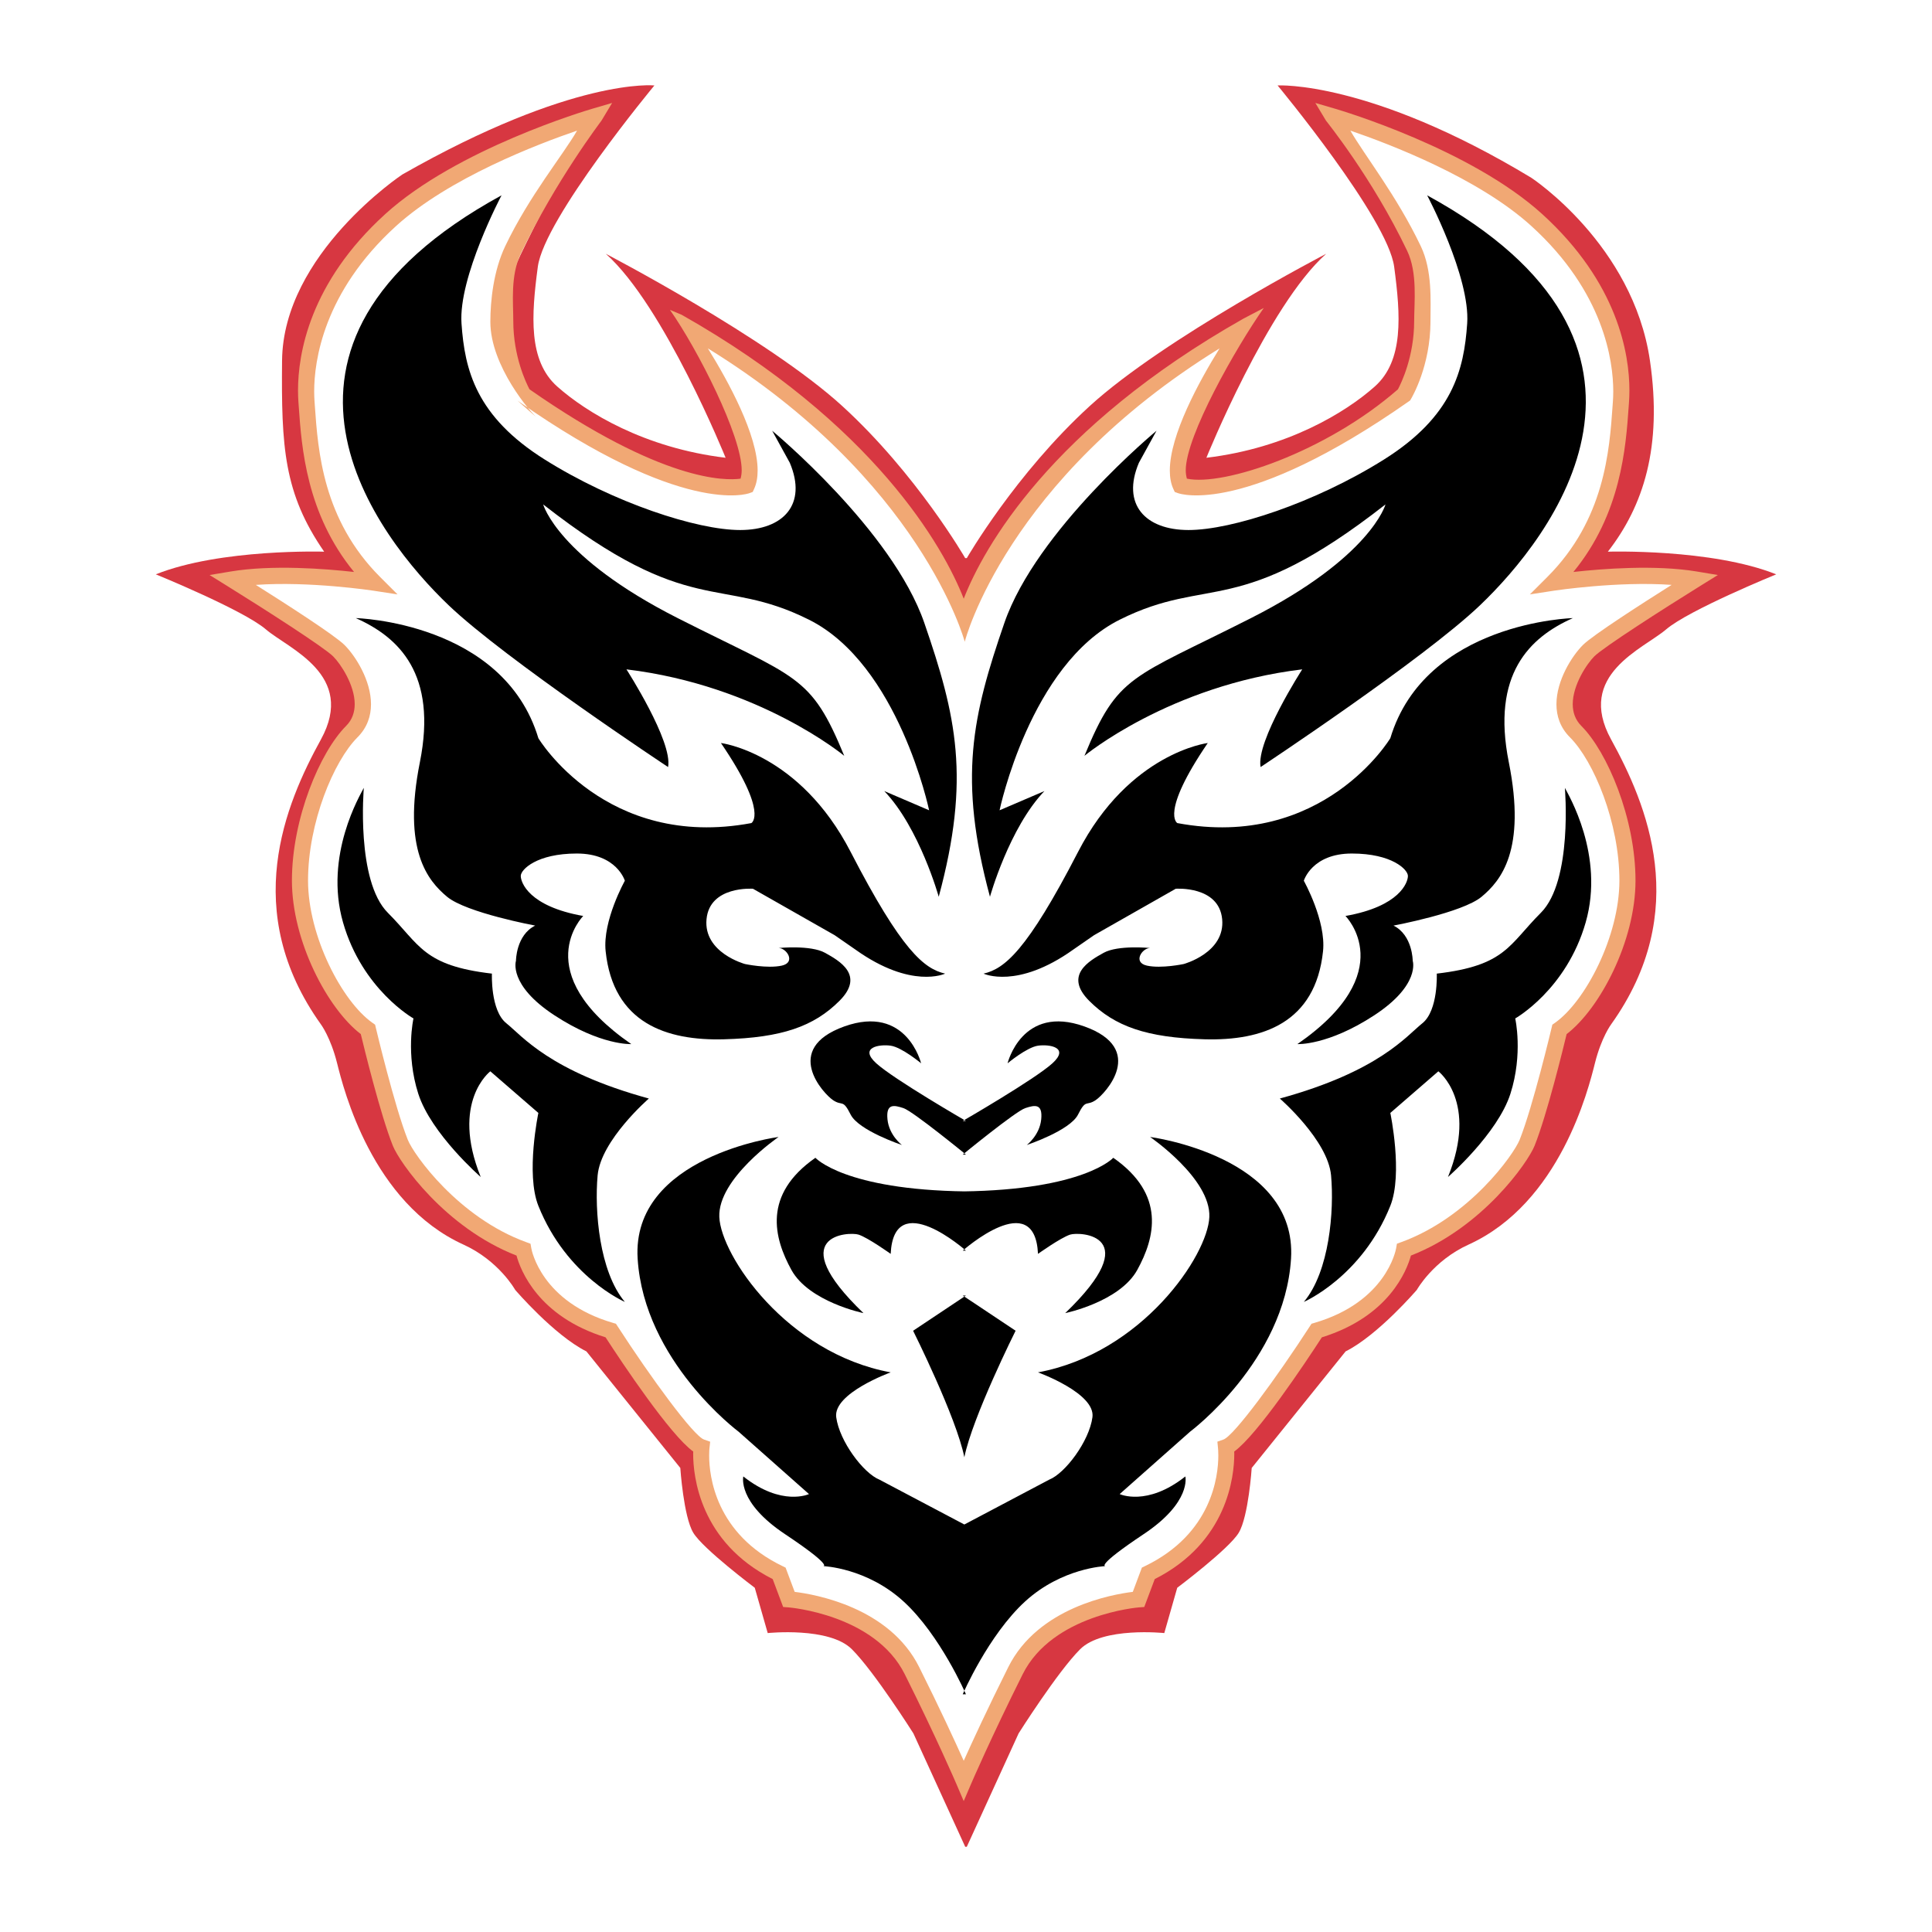
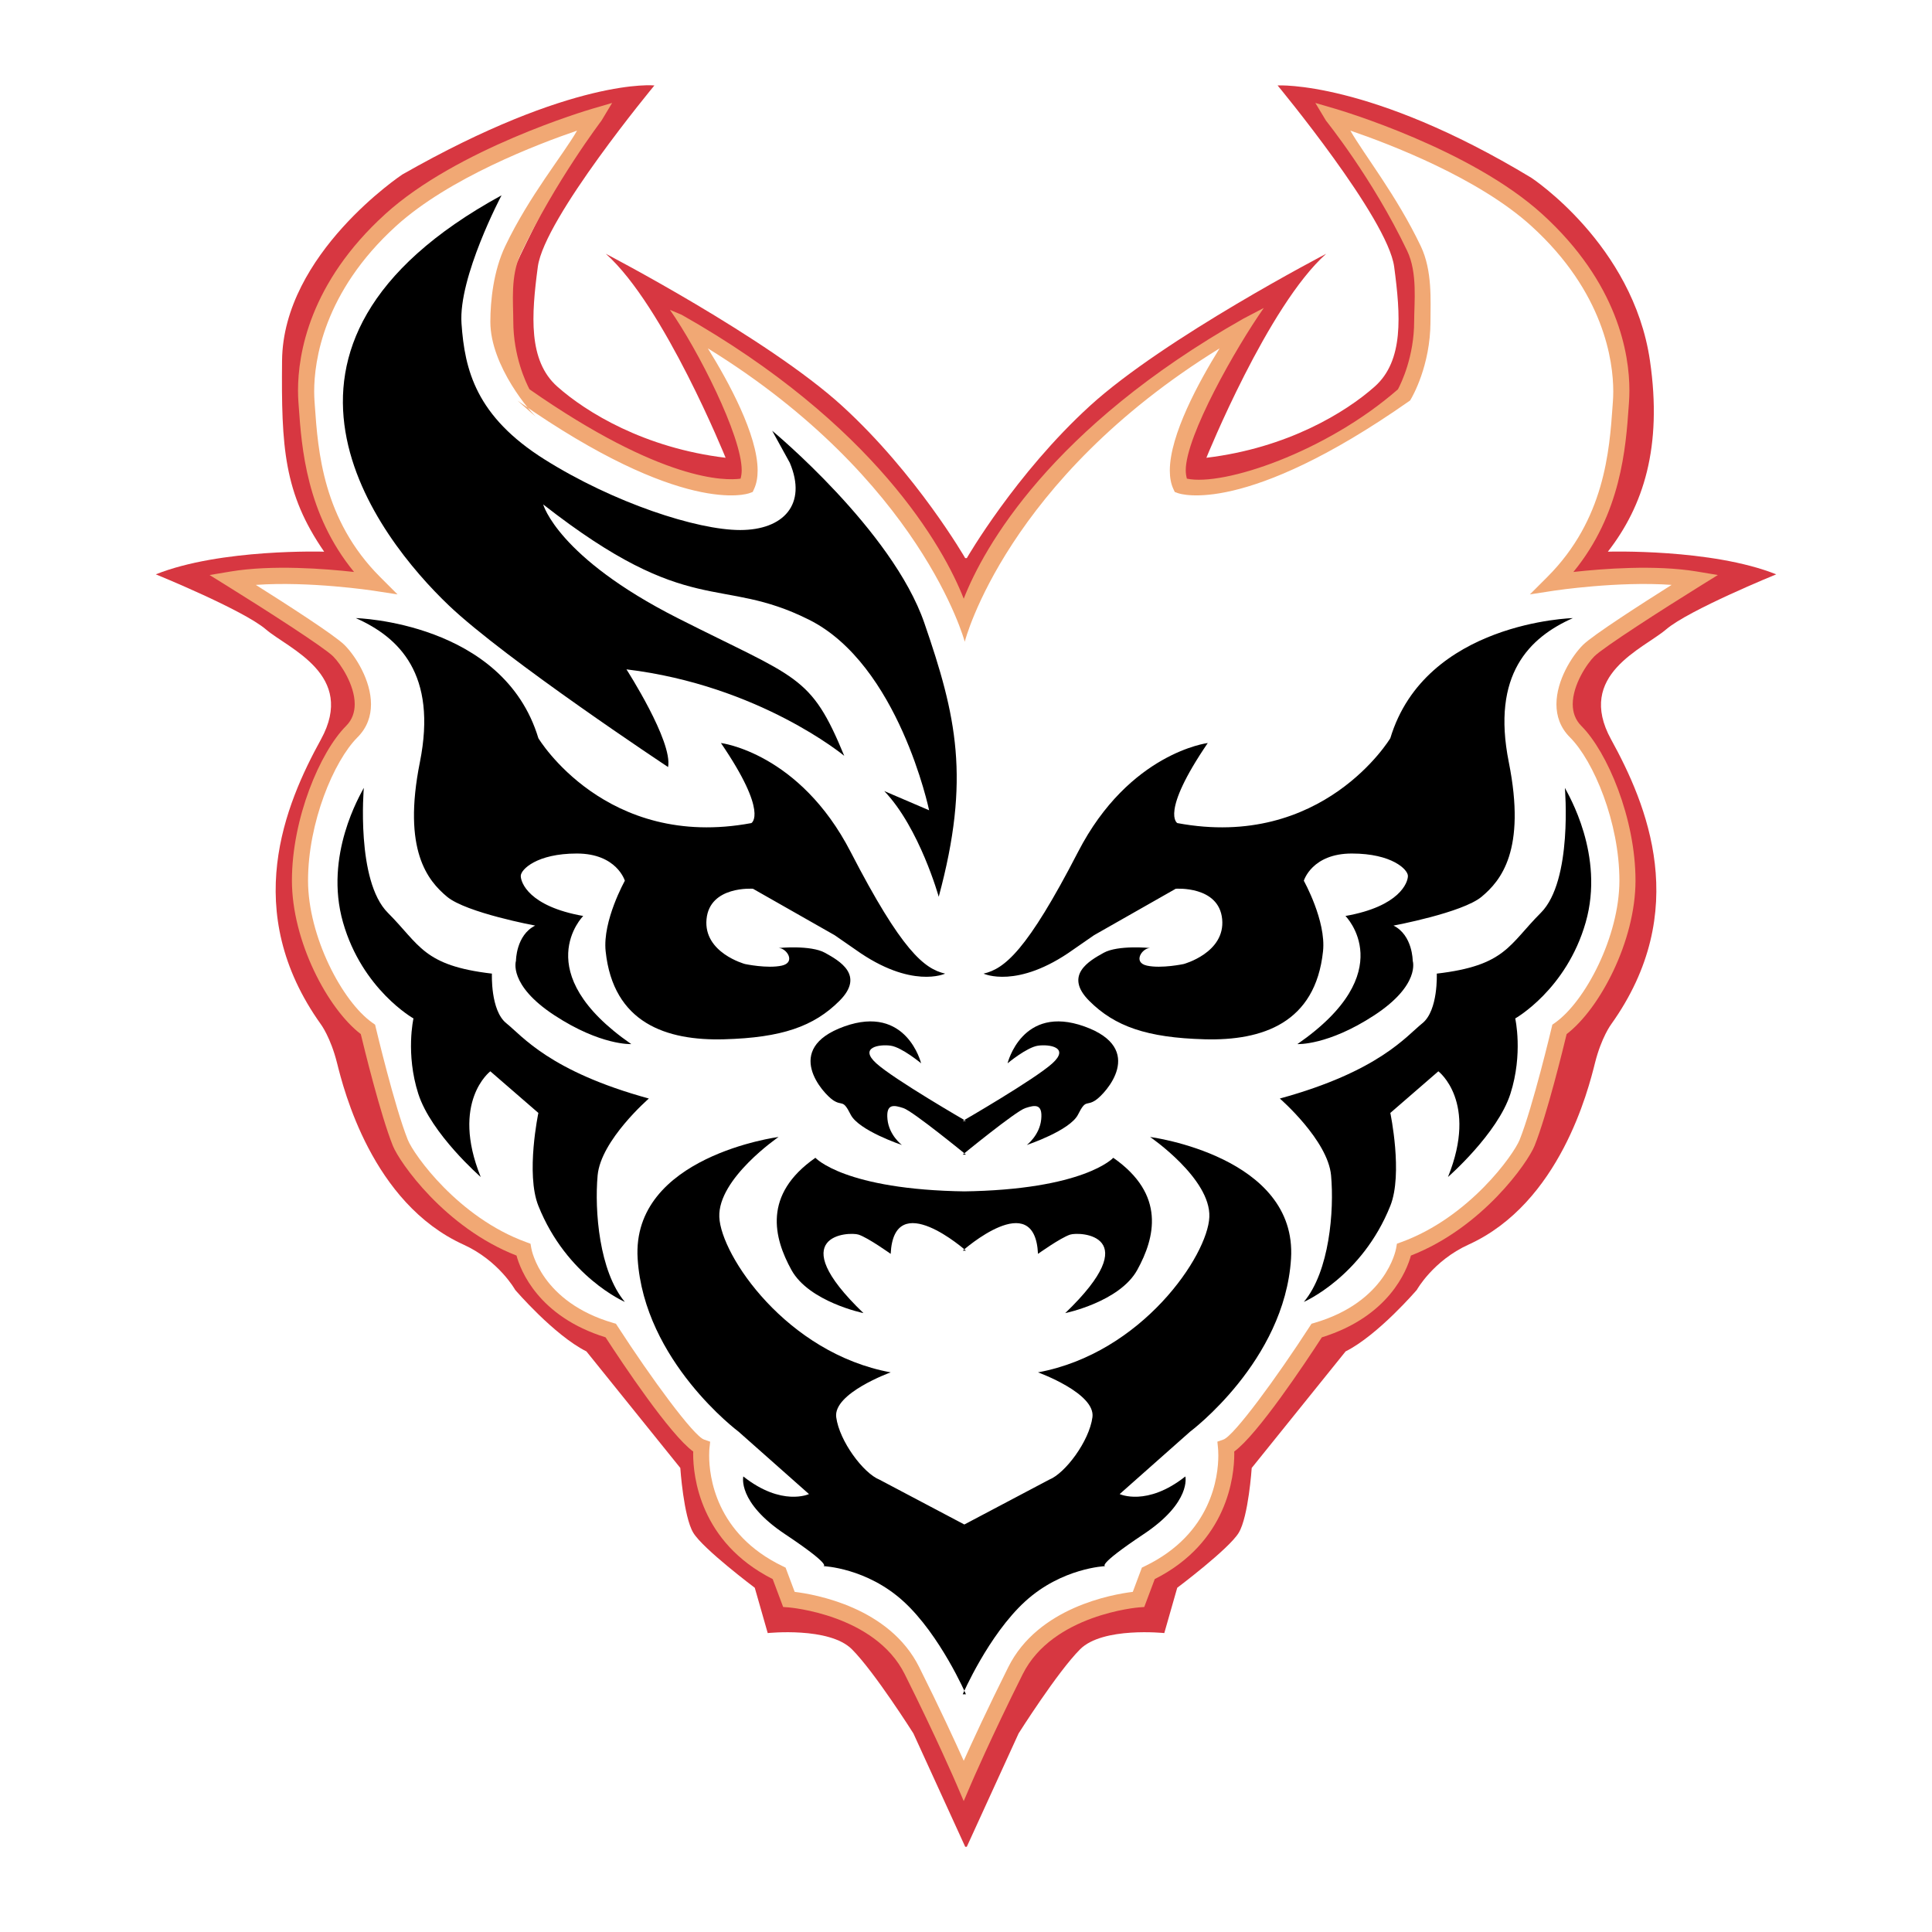
<svg xmlns="http://www.w3.org/2000/svg" version="1.0" id="Layer_1" x="0px" y="0px" width="192.756px" height="192.756px" viewBox="0 0 192.756 192.756" enable-background="new 0 0 192.756 192.756" xml:space="preserve">
  <g>
-     <polygon fill-rule="evenodd" clip-rule="evenodd" fill="#FFFFFF" points="0,0 192.756,0 192.756,192.756 0,192.756 0,0  " />
    <path fill-rule="evenodd" clip-rule="evenodd" fill="#D73741" d="M96.457,55.686c0,0,4.845-8.399,12.274-15.183   c7.43-6.784,23.581-15.182,23.581-15.182c-5.814,5.168-11.951,20.351-11.951,20.351c8.075-0.969,13.89-4.522,16.797-7.106   c2.907-2.584,2.584-7.107,1.938-11.953c-0.646-4.845-11.63-18.089-11.63-18.089s9.169-0.539,25.307,9.208   c0,0,10.152,6.655,11.843,18.25c1.258,8.63-0.659,14.504-4.199,19.059c0,0,10.336-0.323,16.797,2.261c0,0-8.722,3.553-10.982,5.491   c-2.262,1.938-9.045,4.522-5.491,10.983c3.553,6.46,8.075,17.12,0,28.426c0,0-0.97,1.293-1.616,3.877   c-0.646,2.584-3.477,13.943-12.598,18.09c-3.554,1.615-5.169,4.521-5.169,4.521s-3.876,4.523-7.106,6.139l-9.368,11.629   c0,0-0.322,4.846-1.292,6.461c-0.969,1.615-6.138,5.492-6.138,5.492l-1.292,4.521c0,0-6.138-0.646-8.398,1.615   c-2.262,2.262-6.138,8.398-6.138,8.398l-5.168,11.307h-0.158l-5.168-11.307c0,0-3.876-6.137-6.137-8.398s-8.399-1.615-8.399-1.615   l-1.292-4.521c0,0-5.168-3.877-6.137-5.492c-0.969-1.615-1.292-6.461-1.292-6.461l-9.368-11.629   c-3.23-1.615-7.107-6.139-7.107-6.139s-1.615-2.906-5.168-4.521c-9.121-4.146-11.952-15.506-12.598-18.09   c-0.646-2.584-1.615-3.877-1.615-3.877c-8.076-11.306-3.553-21.965,0-28.426c3.553-6.461-3.23-9.045-5.491-10.983   c-2.261-1.938-10.983-5.491-10.983-5.491c6.46-2.584,16.797-2.261,16.797-2.261c-4.03-5.833-4.278-10.444-4.2-19.059   c0.098-10.667,11.993-18.569,11.993-18.569c17.096-9.746,25.156-8.888,25.156-8.888S54.305,21.767,53.659,26.612   c-0.646,4.846-0.969,9.368,1.938,11.953c2.907,2.584,8.722,6.138,16.797,7.106c0,0-6.137-15.182-11.952-20.351   c0,0,16.152,8.398,23.582,15.182c7.43,6.783,12.275,15.183,12.275,15.183H96.457L96.457,55.686z" />
    <path fill-rule="evenodd" clip-rule="evenodd" fill="#FFFFFF" d="M96.148,62.334c0,0,3.554-16.152,28.104-30.042   c0,0-8.398,11.952-6.461,16.152c0,0,6.138,2.261,22.29-9.045c0,0,4.881-6.265,1.327-13.694c-3.553-7.429-8.434-14.086-8.434-14.086   s13.244,3.876,20.351,10.337c7.106,6.461,8.722,13.567,8.398,18.09s-0.646,11.952-6.783,18.089c0,0,8.398-1.292,14.213-0.323   c0,0-9.368,5.814-10.66,7.107c-1.292,1.292-3.876,5.491-1.292,8.076c2.584,2.584,5.169,9.044,5.169,14.859   s-3.554,12.598-6.784,14.859c0,0-1.872,7.912-3.229,11.307c-0.646,1.615-5.169,8.074-12.275,10.66c0,0-0.97,5.814-8.723,8.074   c0,0-7.106,10.984-9.044,11.631c0,0,0.969,8.398-7.753,12.598l-0.97,2.584c0,0-9.044,0.646-12.274,7.107   c-3.23,6.459-5.169,10.982-5.169,10.982s-1.938-4.523-5.168-10.982c-3.23-6.461-12.275-7.107-12.275-7.107l-0.969-2.584   c-8.722-4.199-7.753-12.598-7.753-12.598c-1.938-0.646-9.045-11.631-9.045-11.631c-7.752-2.26-8.722-8.074-8.722-8.074   c-7.107-2.586-11.629-9.045-12.275-10.66c-1.357-3.395-3.23-11.307-3.23-11.307c-3.23-2.262-6.784-9.044-6.784-14.859   s2.584-12.275,5.168-14.859c2.584-2.584,0-6.784-1.292-8.076c-1.292-1.292-10.66-7.107-10.66-7.107   c5.814-0.969,14.213,0.323,14.213,0.323c-6.138-6.137-6.461-13.567-6.784-18.089c-0.323-4.522,1.292-11.629,8.399-18.09   c7.106-6.46,20.351-10.337,20.351-10.337s-3.876,6.461-7.43,13.891c-3.553,7.429,0.323,13.89,0.323,13.89   c16.151,11.306,22.289,9.045,22.289,9.045c1.938-4.2-6.461-16.152-6.461-16.152C92.596,46.182,96.148,62.334,96.148,62.334   L96.148,62.334z" />
    <path fill-rule="evenodd" clip-rule="evenodd" fill="#F1A874" d="M59.098,10.848c-0.548,0.16-13.504,4.003-20.665,10.513   c-7.566,6.878-8.7,13.968-8.7,17.593c0,0.435,0.017,0.82,0.04,1.148l0.033,0.46c0.286,4.096,0.763,10.707,5.518,16.503   c-2.906-0.324-8.182-0.734-12.311-0.046L20.91,57.37l1.811,1.124c3.734,2.318,9.616,6.093,10.516,6.992   c0.747,0.747,2.152,2.85,2.152,4.769c0,0.791-0.239,1.551-0.86,2.172c-2.599,2.599-5.404,9.236-5.404,15.427   c0,6.049,3.569,12.797,6.871,15.318c0.339,1.41,1.958,8.041,3.2,11.145c0.657,1.643,5.19,8.168,12.336,10.951   c0.398,1.465,2.171,6.076,8.885,8.158c1.705,2.625,6.434,9.721,8.745,11.393c-0.002,0.08-0.006,0.133-0.006,0.23   c0,2.227,0.661,8.82,7.935,12.496c0.168,0.449,1.044,2.785,1.044,2.785l0.514,0.037c0.086,0.006,8.631,0.699,11.615,6.664   c3.181,6.363,5.129,10.896,5.148,10.941l0.738,1.723l0.738-1.723c0.02-0.045,1.968-4.578,5.149-10.941   c2.982-5.965,11.528-6.658,11.614-6.664l0.512-0.037c0,0,0.878-2.336,1.046-2.785c7.273-3.676,7.935-10.27,7.935-12.496   c0-0.098-0.005-0.15-0.007-0.23c2.312-1.672,7.04-8.768,8.744-11.393c6.716-2.082,8.487-6.693,8.886-8.158   c7.146-2.783,11.68-9.309,12.336-10.951c1.242-3.104,2.861-9.734,3.2-11.145c3.303-2.521,6.871-9.269,6.871-15.318   c0-6.191-2.805-12.829-5.403-15.427c-0.621-0.621-0.859-1.381-0.859-2.172c0-1.919,1.404-4.021,2.151-4.769   c0.899-0.899,6.781-4.674,10.516-6.992l1.811-1.124l-2.102-0.351c-4.129-0.688-9.405-0.277-12.312,0.046   c4.755-5.796,5.231-12.408,5.518-16.503l0.032-0.461c0.023-0.329,0.04-0.714,0.04-1.148c0-3.625-1.134-10.715-8.699-17.593   c-7.161-6.51-20.117-10.353-20.665-10.513l-1.971-0.577l1.057,1.76c0.038,0.064,4.609,5.686,8.104,12.994   c1.051,2.195,0.698,5.142,0.698,7.01c0,3.531-1.283,6.178-1.618,6.808c-7.198,6.287-17.416,9.693-21.058,8.913   c-0.067-0.252-0.112-0.525-0.112-0.838c0-3.436,5.014-12.246,7.786-16.191l-2.03,1.063c-19.245,10.889-25.929,22.855-27.908,27.945   c-1.979-5.09-8.902-17.443-28.147-28.332l-1.16-0.483c2.771,3.945,7.155,12.562,7.155,15.998c0,0.313-0.045,0.585-0.112,0.838   c-1.484,0.213-7.783,0.344-21.058-8.913c-0.335-0.63-1.618-3.276-1.618-6.808c0-1.869-0.301-4.525,0.749-6.721   c3.495-7.308,8.016-13.219,8.054-13.283l1.057-1.76L59.098,10.848L59.098,10.848L59.098,10.848z M140.541,40.057l0.141-0.098   l0.088-0.146c0.113-0.19,1.948-3.321,1.948-7.736c0-2.078,0.209-5.061-0.974-7.534c-2.413-5.043-5.61-9.058-7.017-11.51   c3.92,1.339,12.781,4.721,18.057,9.518c7.268,6.606,8.171,13.498,8.171,16.501c0,0.376-0.015,0.691-0.032,0.937l-0.032,0.463   c-0.317,4.538-0.798,11.396-6.518,17.116l-1.734,1.734l2.424-0.373c0.072-0.011,6.374-0.958,11.713-0.575   c-2.872,1.811-7.865,5.013-8.85,5.997c-1.103,1.104-2.64,3.537-2.64,5.913c0,1.168,0.371,2.323,1.348,3.299   c2.373,2.373,4.934,8.511,4.934,14.292c0,5.548-3.401,12.074-6.441,14.201l-0.251,0.176l-0.07,0.297   c-0.019,0.078-1.875,7.895-3.194,11.193c-0.586,1.465-5.026,7.738-11.804,10.203l-0.437,0.158l-0.081,0.461   c-0.038,0.219-1.021,5.359-8.155,7.441l-0.286,0.084l-0.163,0.25c-3.333,5.152-7.579,10.939-8.624,11.303l-0.604,0.211l0.061,0.643   c0.006,0.055,0.032,0.318,0.032,0.736c0,2.051-0.629,7.818-7.336,11.047l-0.29,0.141c0,0-0.673,1.793-0.907,2.42   c-2.045,0.248-9.44,1.543-12.417,7.496c-2.059,4.117-3.602,7.469-4.45,9.355c-0.848-1.887-2.391-5.238-4.45-9.355   c-2.976-5.953-10.373-7.248-12.417-7.496c-0.235-0.627-0.907-2.42-0.907-2.42l-0.291-0.141c-6.707-3.229-7.335-8.996-7.335-11.047   c0-0.418,0.026-0.682,0.032-0.736l0.07-0.637l-0.614-0.217c-1.046-0.363-5.292-6.15-8.625-11.303l-0.163-0.25l-0.287-0.084   c-7.134-2.082-8.117-7.223-8.155-7.441l-0.081-0.457l-0.437-0.162c-6.777-2.465-11.218-8.738-11.804-10.203   c-1.319-3.299-3.175-11.115-3.194-11.193l-0.07-0.297l-0.25-0.176c-3.041-2.127-6.441-8.653-6.441-14.201   c0-5.78,2.561-11.919,4.933-14.292c0.976-0.977,1.348-2.131,1.348-3.299c0-2.376-1.537-4.809-2.64-5.912   c-0.985-0.985-5.978-4.187-8.851-5.998c5.339-0.383,11.642,0.564,11.714,0.575l2.424,0.373l-1.734-1.734   c-5.721-5.721-6.201-12.578-6.518-17.116l-0.032-0.463c-0.018-0.246-0.032-0.561-0.032-0.937c0-3.004,0.903-9.896,8.17-16.502   c5.277-4.796,14.138-8.179,18.057-9.518c-1.406,2.452-4.747,6.467-7.159,11.51c-1.183,2.474-1.491,5.491-1.491,7.569   c0,4.416,4.072,9.13,4.707,9.614l-2.011-1.766l0.14,0.098c16.308,11.416,22.76,9.239,23.027,9.14l0.312-0.115l0.139-0.302   c0.244-0.528,0.352-1.148,0.352-1.834c0-3.555-2.905-8.869-4.964-12.189c21.232,13.097,25.594,29.12,25.628,29.271l0,0   c0.034-0.152,4.191-16.175,25.424-29.271c-2.059,3.32-4.964,8.634-4.964,12.189c0,0.686,0.108,1.307,0.352,1.834l0.14,0.302   l0.312,0.115C117.78,49.295,124.233,51.472,140.541,40.057L140.541,40.057z" />
    <path fill-rule="evenodd" clip-rule="evenodd" d="M50.039,19.488c0,0-4.314,8.148-3.995,12.782   c0.32,4.634,1.438,9.267,8.309,13.581c6.87,4.313,15.178,7.03,19.492,7.03c4.313,0,6.71-2.557,4.953-6.71l-1.758-3.195   c0,0,11.983,9.906,15.179,19.173s4.633,15.498,1.438,27.321c0,0-1.917-6.871-5.433-10.545l4.474,1.917   c0,0-3.036-14.539-11.983-19.013c-8.947-4.474-11.823,0-26.522-11.504c0,0,1.438,5.272,13.421,11.344   c11.982,6.071,13.261,5.592,16.616,13.74c0,0-8.468-7.03-21.729-8.627c0,0,4.634,7.189,4.154,9.746c0,0-16.25-10.754-21.889-16.137   C37.736,53.68,22.558,34.507,50.039,19.488L50.039,19.488z" />
    <path fill-rule="evenodd" clip-rule="evenodd" d="M35.5,61.668c0,0,14.714,0.368,18.214,11.983c0,0,6.71,11.184,21.25,8.468   c0,0,1.758-0.958-3.036-7.988c0,0,7.829,0.958,12.942,10.865c5.113,9.906,7.35,11.663,9.426,12.143c0,0-3.355,1.598-8.947-2.397   l-2.077-1.438l-8.149-4.633c0,0-4.314-0.32-4.633,3.035c-0.319,3.355,3.835,4.474,3.835,4.474s2.237,0.479,3.675,0.16   c1.438-0.319,0.479-1.757-0.32-1.757c0,0,3.195-0.32,4.633,0.479s3.995,2.237,1.438,4.794c-2.556,2.555-5.751,3.674-11.504,3.834   c-5.751,0.16-11.067-1.609-11.823-8.788c-0.32-3.036,1.917-7.03,1.917-7.03s-0.799-2.716-4.793-2.716s-5.592,1.598-5.592,2.237   s0.799,3.036,6.231,3.994c0,0-5.592,5.592,4.793,12.782c0,0-3.036,0.16-7.669-2.875s-3.834-5.433-3.834-5.433s0-2.556,1.917-3.515   c0,0-6.87-1.278-8.788-2.875c-1.917-1.598-4.474-4.634-2.716-13.421C43.648,67.261,39.813,63.585,35.5,61.668L35.5,61.668z" />
    <path fill-rule="evenodd" clip-rule="evenodd" d="M36.298,78.605c0,0-0.799,9.267,2.396,12.462   c3.196,3.195,3.515,5.272,10.385,6.071c0,0-0.16,3.674,1.438,4.953c1.598,1.277,4.313,4.793,14.22,7.51   c0,0-4.793,4.154-5.112,7.668c-0.319,3.516,0.16,9.586,2.716,12.623c0,0-5.794-2.502-8.628-9.586c-1.278-3.197,0-9.268,0-9.268   l-4.793-4.154c0,0-3.994,3.035-0.958,10.545c0,0-4.953-4.314-6.231-8.309c-1.278-3.994-0.479-7.51-0.479-7.51   s-5.113-2.875-7.03-9.585S35.979,79.244,36.298,78.605L36.298,78.605z" />
-     <path fill-rule="evenodd" clip-rule="evenodd" d="M142.388,19.488c0,0,4.313,8.148,3.994,12.782   c-0.319,4.634-1.438,9.267-8.309,13.581c-6.869,4.313-15.178,7.03-19.492,7.03c-4.313,0-6.71-2.557-4.953-6.71l1.758-3.195   c0,0-11.983,9.906-15.179,19.173c-3.195,9.267-4.633,15.498-1.438,27.321c0,0,1.917-6.871,5.433-10.545l-4.474,1.917   c0,0,3.035-14.539,11.982-19.013c8.947-4.474,11.823,0,26.522-11.504c0,0-1.438,5.272-13.421,11.344   c-11.982,6.071-13.261,5.592-16.616,13.74c0,0,8.468-7.03,21.729-8.627c0,0-4.634,7.189-4.154,9.746   c0,0,16.249-10.754,21.889-16.137C154.69,53.68,169.869,34.507,142.388,19.488L142.388,19.488z" />
    <path fill-rule="evenodd" clip-rule="evenodd" d="M156.927,61.668c0,0-14.713,0.368-18.214,11.983c0,0-6.71,11.184-21.25,8.468   c0,0-1.757-0.958,3.036-7.988c0,0-7.829,0.958-12.942,10.865c-5.112,9.906-7.349,11.663-9.426,12.143c0,0,3.354,1.598,8.947-2.397   l2.076-1.438l8.149-4.633c0,0,4.313-0.32,4.633,3.035c0.319,3.355-3.835,4.474-3.835,4.474s-2.236,0.479-3.674,0.16   c-1.438-0.319-0.479-1.757,0.319-1.757c0,0-3.195-0.32-4.634,0.479c-1.438,0.799-3.994,2.237-1.438,4.794   c2.556,2.555,5.752,3.674,11.504,3.834s11.067-1.609,11.822-8.788c0.32-3.036-1.917-7.03-1.917-7.03s0.799-2.716,4.793-2.716   c3.995,0,5.593,1.598,5.593,2.237s-0.799,3.036-6.231,3.994c0,0,5.592,5.592-4.793,12.782c0,0,3.035,0.16,7.669-2.875   s3.834-5.433,3.834-5.433s0-2.556-1.917-3.515c0,0,6.871-1.278,8.788-2.875c1.917-1.598,4.474-4.634,2.716-13.421   S152.613,63.585,156.927,61.668L156.927,61.668z" />
    <path fill-rule="evenodd" clip-rule="evenodd" d="M156.128,78.605c0,0,0.799,9.267-2.396,12.462   c-3.195,3.195-3.515,5.272-10.385,6.071c0,0,0.159,3.674-1.438,4.953c-1.598,1.277-4.313,4.793-14.22,7.51   c0,0,4.793,4.154,5.112,7.668c0.32,3.516-0.159,9.586-2.716,12.623c0,0,5.794-2.502,8.628-9.586c1.278-3.197,0-9.268,0-9.268   l4.793-4.154c0,0,3.995,3.035,0.959,10.545c0,0,4.953-4.314,6.231-8.309s0.479-7.51,0.479-7.51s5.113-2.875,7.03-9.585   C160.123,85.315,156.448,79.244,156.128,78.605L156.128,78.605z" />
    <path fill-rule="evenodd" clip-rule="evenodd" d="M96.053,111.838c0,0,7.19-4.154,8.947-5.752c1.758-1.598-0.319-1.918-1.438-1.758   s-3.036,1.758-3.036,1.758s1.438-5.912,7.67-3.676c6.231,2.238,2.077,6.711,1.118,7.352c-0.958,0.639-0.958-0.16-1.758,1.438   c-0.799,1.598-5.112,3.035-5.112,3.035s1.278-0.959,1.438-2.557c0.16-1.598-0.639-1.438-1.598-1.119   c-0.958,0.32-6.231,4.635-6.231,4.635h0.32c0,0-5.272-4.314-6.231-4.635c-0.958-0.318-1.757-0.479-1.598,1.119   c0.16,1.598,1.438,2.557,1.438,2.557s-4.314-1.438-5.113-3.035c-0.799-1.598-0.799-0.799-1.757-1.438   c-0.959-0.641-5.113-5.113,1.118-7.352c6.231-2.236,7.669,3.676,7.669,3.676s-1.917-1.598-3.036-1.758   c-1.118-0.16-3.195,0.16-1.438,1.758c1.758,1.598,8.947,5.752,8.947,5.752H96.053L96.053,111.838z" />
    <path fill-rule="evenodd" clip-rule="evenodd" d="M96.053,118.867c12.143-0.158,15.019-3.354,15.019-3.354   c5.272,3.674,4.154,7.986,2.396,11.184c-1.758,3.195-7.19,4.312-7.19,4.312c8.148-7.828,1.438-8.148,0.479-7.828   c-0.958,0.318-3.195,1.918-3.195,1.918c-0.319-6.711-7.509-0.32-7.509-0.32h0.32c0,0-7.189-6.391-7.509,0.32   c0,0-2.237-1.6-3.195-1.918c-0.958-0.32-7.669,0,0.479,7.828c0,0-5.433-1.117-7.19-4.312c-1.758-3.197-2.876-7.51,2.396-11.184   c0,0,2.875,3.195,15.019,3.354H96.053L96.053,118.867z" />
-     <path fill-rule="evenodd" clip-rule="evenodd" d="M96.053,129.254l5.273,3.514c0,0-4.314,8.629-5.113,12.623   c-0.799-3.994-5.113-12.623-5.113-12.623l5.272-3.514H96.053L96.053,129.254z" />
    <path fill-rule="evenodd" clip-rule="evenodd" d="M96.053,169.037c0,0,2.557-5.912,6.231-9.268   c3.675-3.354,7.989-3.516,7.989-3.516s-0.959,0,3.834-3.195c4.794-3.195,4.154-5.752,4.154-5.752   c-3.834,3.035-6.551,1.758-6.551,1.758l7.03-6.23c0,0,9.427-7.029,10.066-17.256c0.639-10.225-14.061-12.143-14.061-12.143   s6.071,4.154,5.911,7.988c-0.159,3.836-6.71,13.582-17.096,15.498c0,0,5.752,2.076,5.433,4.475   c-0.319,2.396-2.717,5.592-4.314,6.23l-8.467,4.473l-8.468-4.473c-1.598-0.639-3.995-3.834-4.314-6.23   c-0.319-2.398,5.432-4.475,5.432-4.475c-10.385-1.916-16.936-11.662-17.096-15.498c-0.16-3.834,5.912-7.988,5.912-7.988   s-14.699,1.918-14.06,12.143c0.639,10.227,10.065,17.256,10.065,17.256l7.03,6.23c0,0-2.716,1.277-6.551-1.758   c0,0-0.639,2.557,4.154,5.752c4.793,3.195,3.834,3.195,3.834,3.195s4.314,0.162,7.989,3.516c3.674,3.355,6.231,9.268,6.231,9.268   H96.053L96.053,169.037z" />
  </g>
</svg>